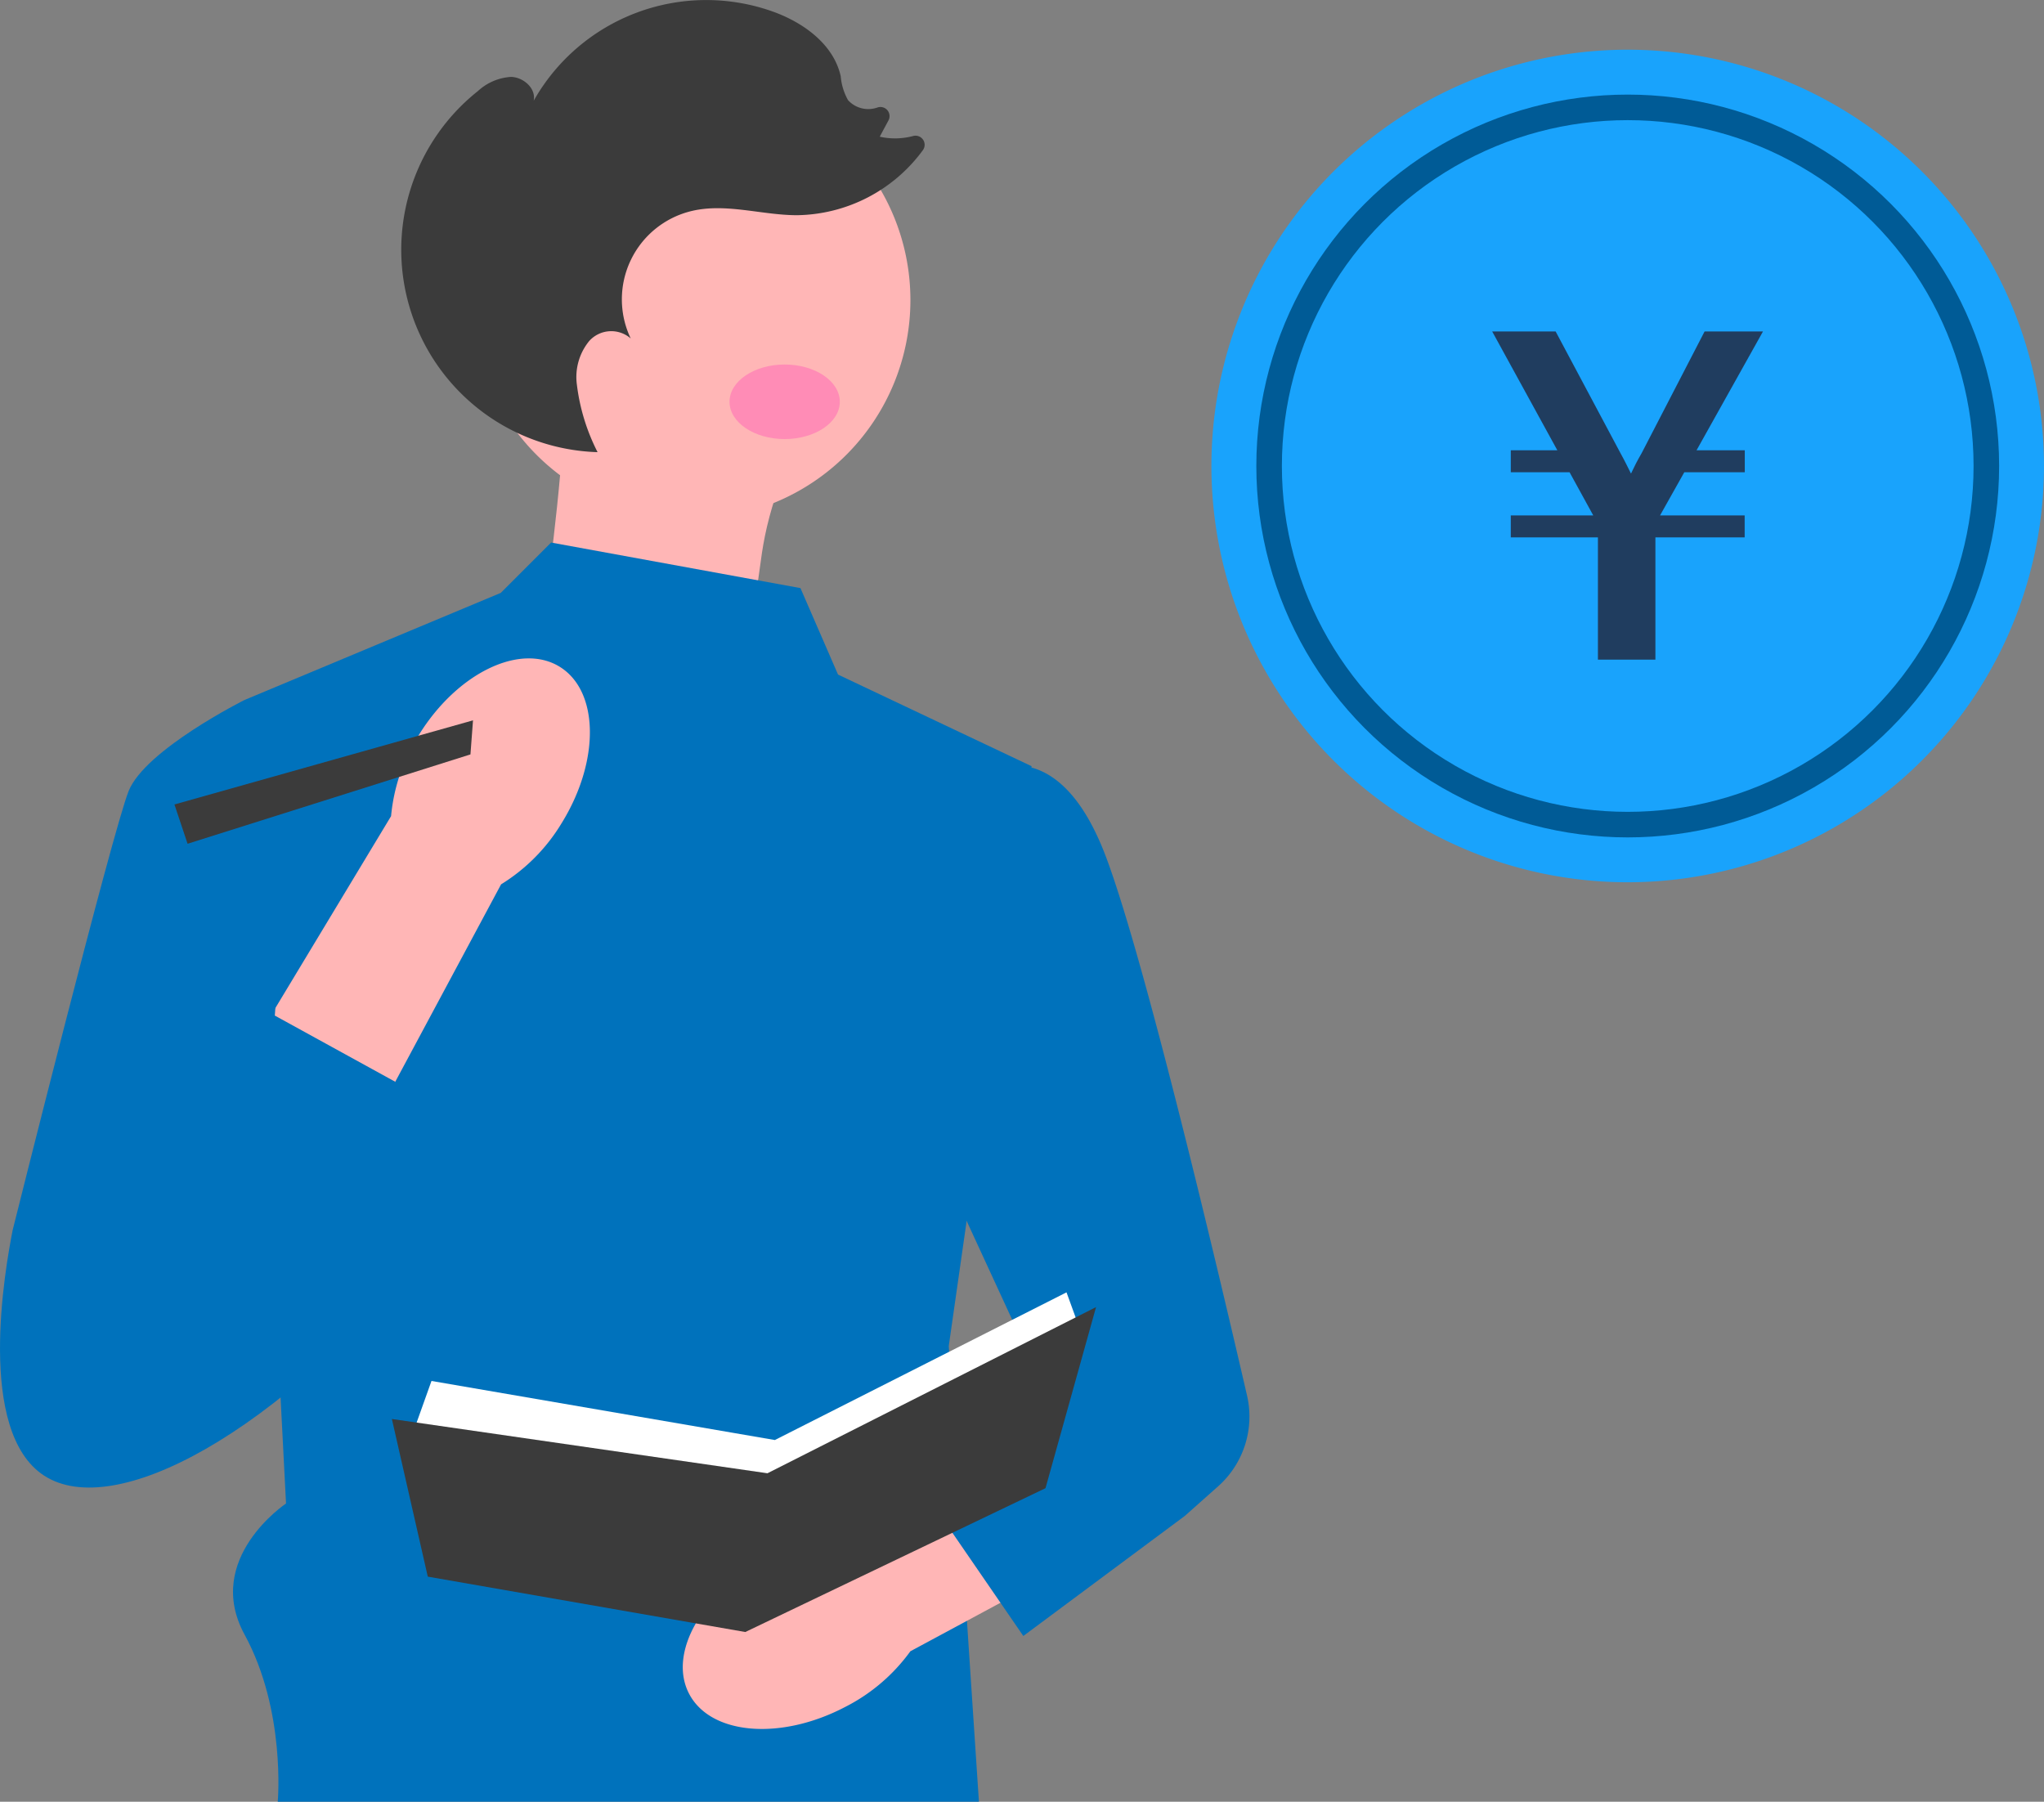
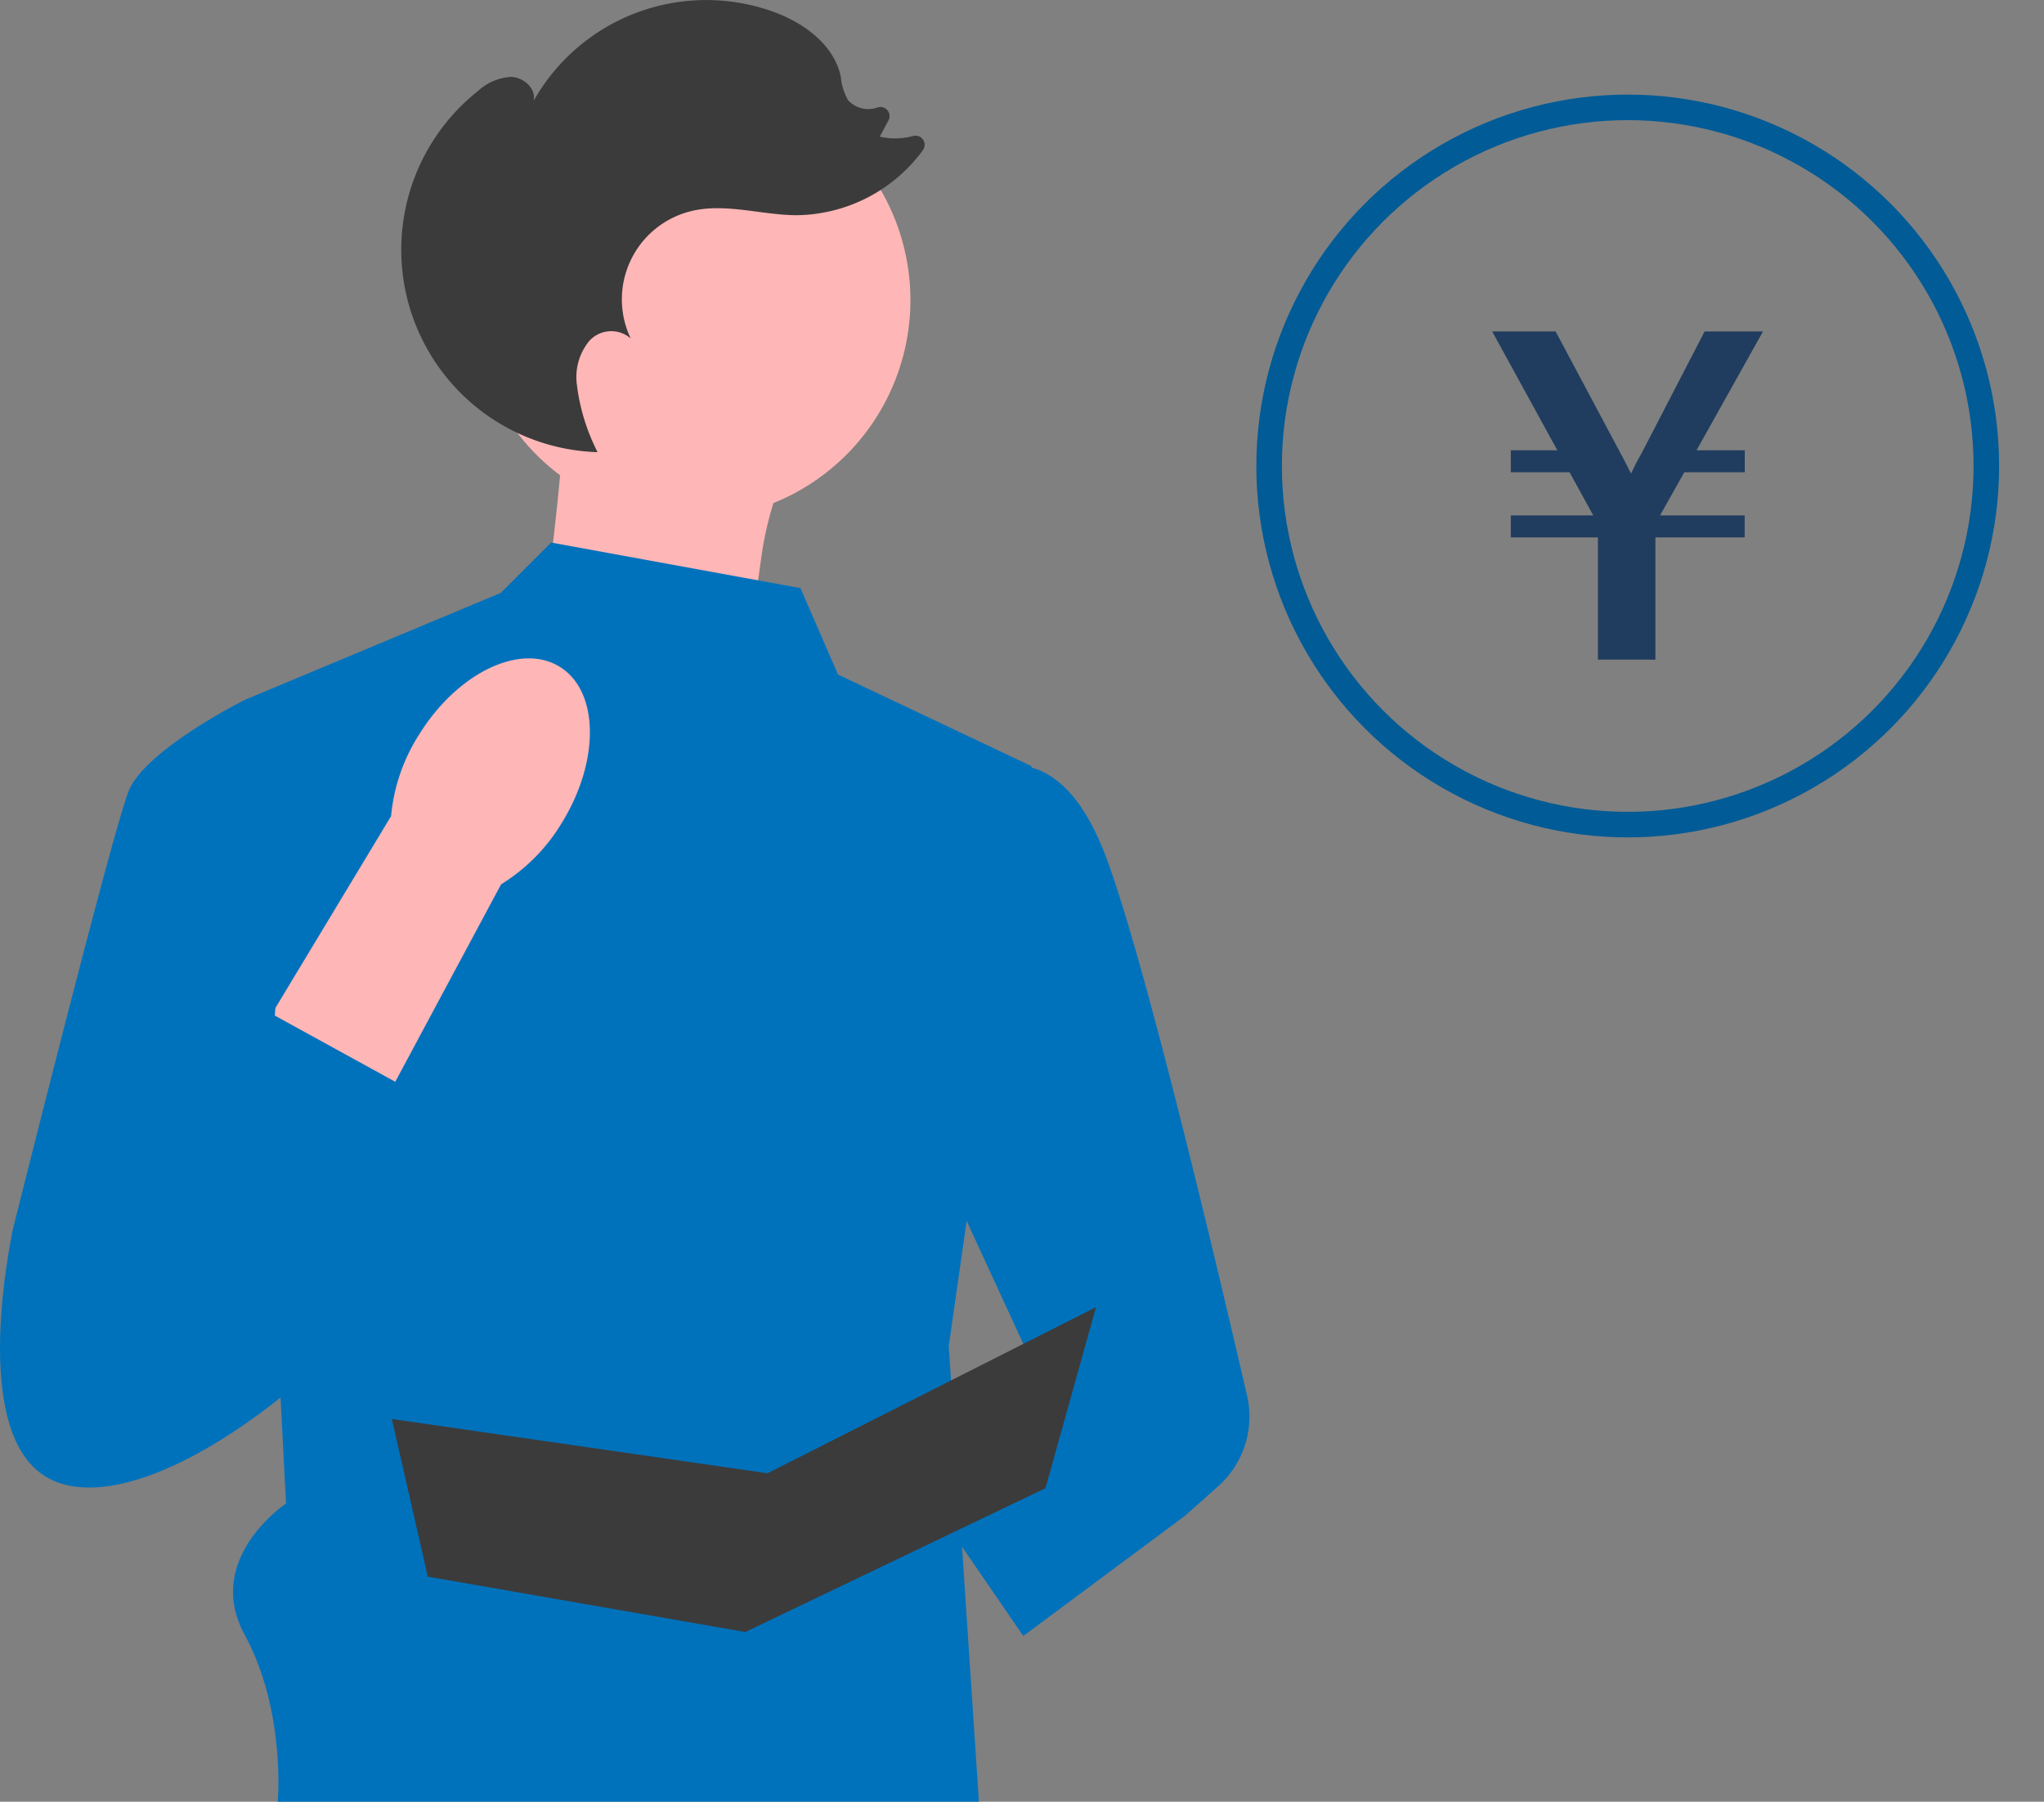
<svg xmlns="http://www.w3.org/2000/svg" width="160" height="141.034" viewBox="0 0 160 141.034">
  <rect x="0" y="0" width="160" height="141.034" fill="#808080" stroke="none" />
  <defs>
    <clipPath id="clip-path">
      <rect id="長方形_28067" data-name="長方形 28067" width="160" height="141.034" fill="none" />
    </clipPath>
  </defs>
  <g id="グループ_23946" data-name="グループ 23946" clip-path="url(#clip-path)">
    <path id="パス_90527" data-name="パス 90527" d="M93.1,68.422c-3.4,2.906-11.249,2.967-14.161,0-1.434-1.46-.644-2.61.112-11.353.578-6.681.238-7.4,1.333-8.637,4.226-4.77,18.033-3.948,20.23,0,1.342,2.413-3.059,4.3-5.2,12.284-1.207,4.495-.393,6.067-2.312,7.706" transform="translate(-35.168 -20.322)" fill="#ffb6b6" />
    <path id="パス_90528" data-name="パス 90528" d="M77.584,80.789,58.066,77.223l-3.941,3.941L34.073,89.544l3.243,62.9s-6.484,4.32-3.243,10.266,2.594,13.078,2.594,13.078H91.554l-2.361-35.665,6.484-45.392L80.525,87.558Z" transform="translate(-14.926 -34.754)" fill="#0072bc" />
    <path id="パス_90529" data-name="パス 90529" d="M58.808,106.609c3-4.845,2.941-10.321-.142-12.234s-8.018.465-11.023,5.312a14.257,14.257,0,0,0-2.186,6.373L32.983,126.748l9.832,5.646L54.068,111.4A14.275,14.275,0,0,0,58.808,106.609Z" transform="translate(-14.844 -42.176)" fill="#ffb6b6" />
    <path id="パス_90530" data-name="パス 90530" d="M23.038,102.868l-3.891-3.243s-7.781,3.891-9.078,7.133S.991,141.126.991,141.126C.407,144.1-1.891,156.9,3.47,160.355c5.445,3.507,18.1-3.079,30.454-18.094q-1.491-6.373-2.982-12.745l-9.43-5.183q.764-10.732,1.527-21.465" transform="translate(0 -44.836)" fill="#0072bc" />
    <path id="パス_90531" data-name="パス 90531" d="M84.389,11.54A17.141,17.141,0,1,1,67.248,28.681,17.141,17.141,0,0,1,84.389,11.54" transform="translate(-30.265 -5.194)" fill="#ffb6b6" />
-     <path id="パス_90532" data-name="パス 90532" d="M24.829,109.119l1.028,3.075L48,105.2l.2-2.666Z" transform="translate(-11.174 -46.147)" fill="#3b3b3b" />
-     <path id="パス_90533" data-name="パス 90533" d="M103.789,210.319c-5.054,2.638-7.789,7.384-6.11,10.6s7.137,3.684,12.192,1.045A14.267,14.267,0,0,0,115,217.592l21.272-11.446-5.585-9.868L110.309,208.61a14.272,14.272,0,0,0-6.52,1.709" transform="translate(-43.738 -88.335)" fill="#ffb6b6" />
    <path id="パス_90534" data-name="パス 90534" d="M134.152,109.653s5.836-3.891,9.727,6.484c3.069,8.185,8.762,32.312,11.029,42.133a7.307,7.307,0,0,1-2.269,7.108l-2.6,2.311-12.644,9.4-8.622-12.545,10.471-6.313-11.942-25.9Z" transform="translate(-57.292 -49.028)" fill="#0072bc" />
-     <path id="パス_90535" data-name="パス 90535" d="M58.789,194.929l1.445-4.046,26.877,4.624,22.831-11.56,1.156,3.179L86.244,201.865Z" transform="translate(-26.458 -82.785)" fill="#fff" />
    <path id="パス_90536" data-name="パス 90536" d="M110.9,186.048,85.179,199.054l-29.4-4.248,2.811,12.34,24.854,4.335,23.5-11.259Z" transform="translate(-25.104 -83.731)" fill="#3b3b3b" />
    <path id="パス_90537" data-name="パス 90537" d="M63.083,7.157a4.2,4.2,0,0,1,2.632-1.138c.977.031,1.967.913,1.764,1.869a15.515,15.515,0,0,1,18.671-7c2.426.856,4.806,2.569,5.364,5.081a4.57,4.57,0,0,0,.576,1.875,2.142,2.142,0,0,0,2.278.577l.024-.007a.713.713,0,0,1,.862,1.007l-.686,1.28a5.5,5.5,0,0,0,2.621-.056.713.713,0,0,1,.757,1.109,12.422,12.422,0,0,1-9.906,5.092c-2.743-.017-5.514-.962-8.184-.332a7.11,7.11,0,0,0-4.781,9.98,2.319,2.319,0,0,0-3.245.195,4.45,4.45,0,0,0-.971,3.405,15.784,15.784,0,0,0,1.622,5.3,15.853,15.853,0,0,1-9.4-28.239Z" transform="translate(-25.704 0)" fill="#3b3b3b" />
-     <path id="パス_90538" data-name="パス 90538" d="M112.472,54.8c0,1.611-1.933,2.918-4.317,2.918s-4.317-1.307-4.317-2.918,1.933-2.918,4.317-2.918,4.317,1.307,4.317,2.918" transform="translate(-46.733 -23.349)" fill="#ff8cb6" />
-     <path id="パス_90539" data-name="パス 90539" d="M237.6,39.661A32.585,32.585,0,1,1,205.018,7.076,32.585,32.585,0,0,1,237.6,39.661" transform="translate(-77.603 -3.185)" fill="#19a3fc" />
    <circle id="楕円形_534" data-name="楕円形 534" cx="28.072" cy="28.072" r="28.072" transform="translate(99.343 8.405)" fill="none" stroke="#005b96" stroke-miterlimit="10" stroke-width="2" />
    <path id="パス_90540" data-name="パス 90540" d="M225.53,61.572h6.623v1.722h-6.987v9.569h-4.5V63.294h-6.821V61.572H220.3l-1.854-3.378h-4.6V56.473h3.642l-5.1-9.3h4.967l5.1,9.57c.332.6.5.96.8,1.556.3-.629.463-.96.828-1.59l4.934-9.536h4.57l-5.2,9.3h3.775v1.722h-4.735Z" transform="translate(-95.584 -21.228)" fill="#203d5f" />
  </g>
</svg>